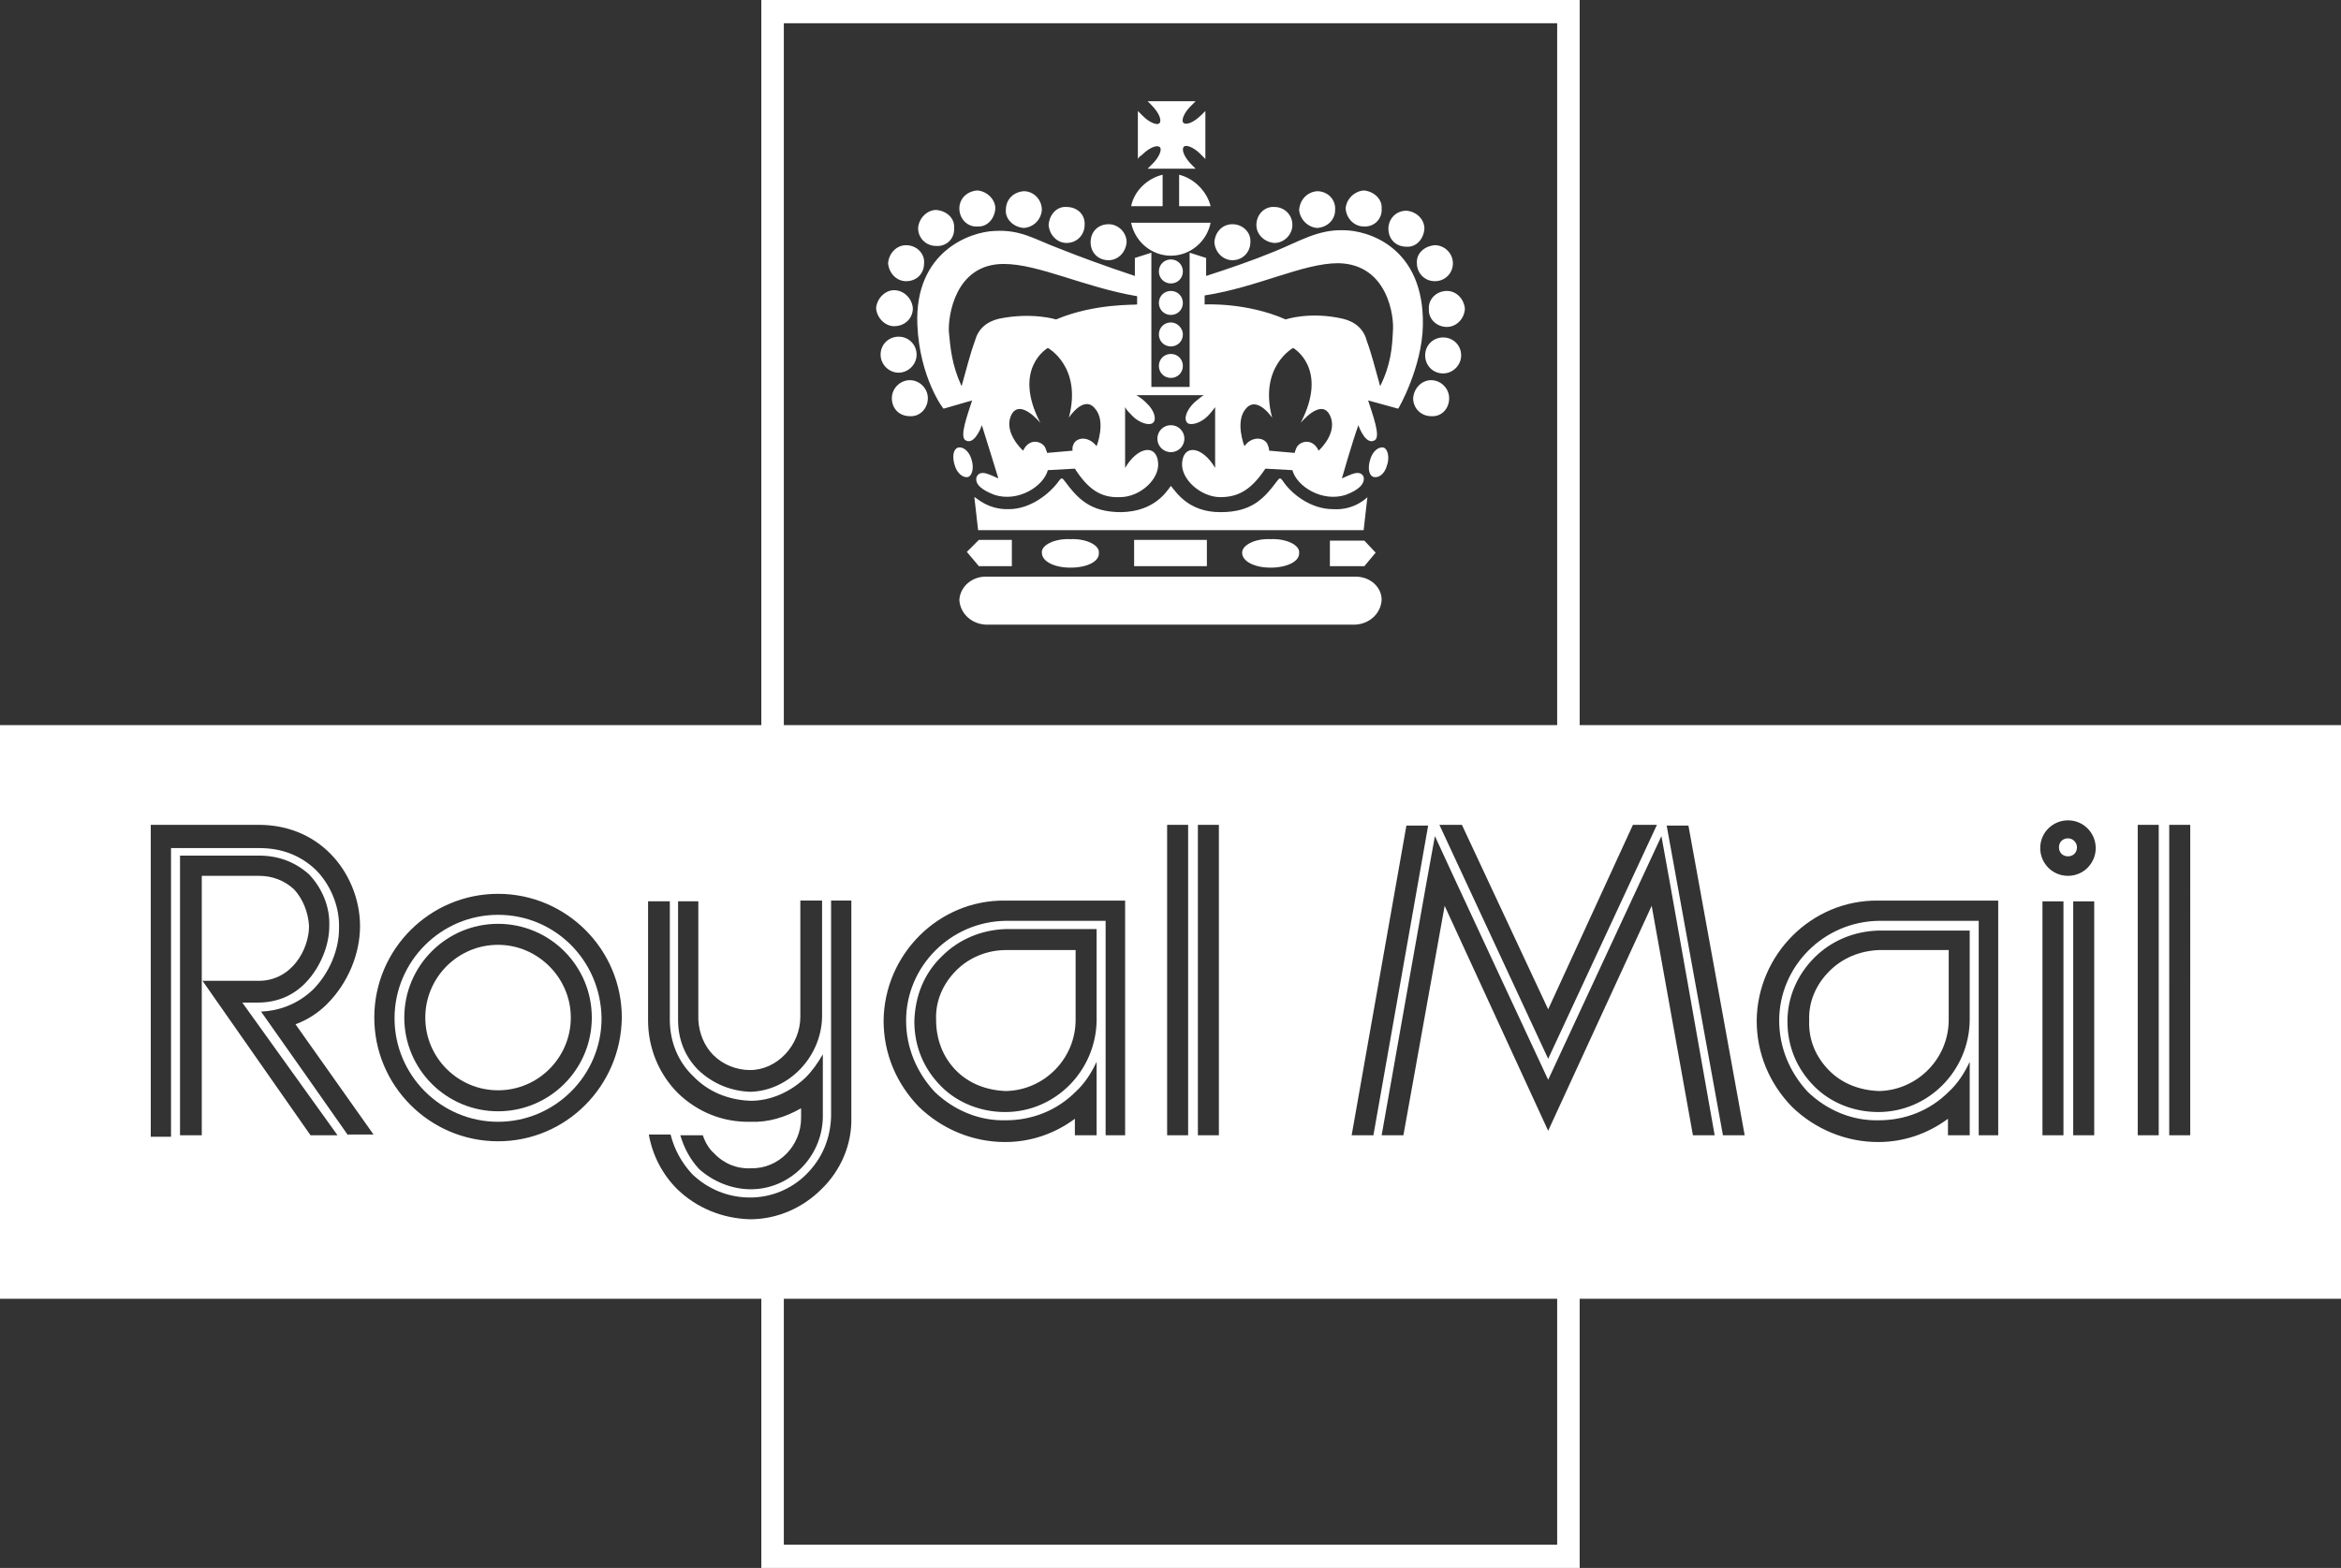
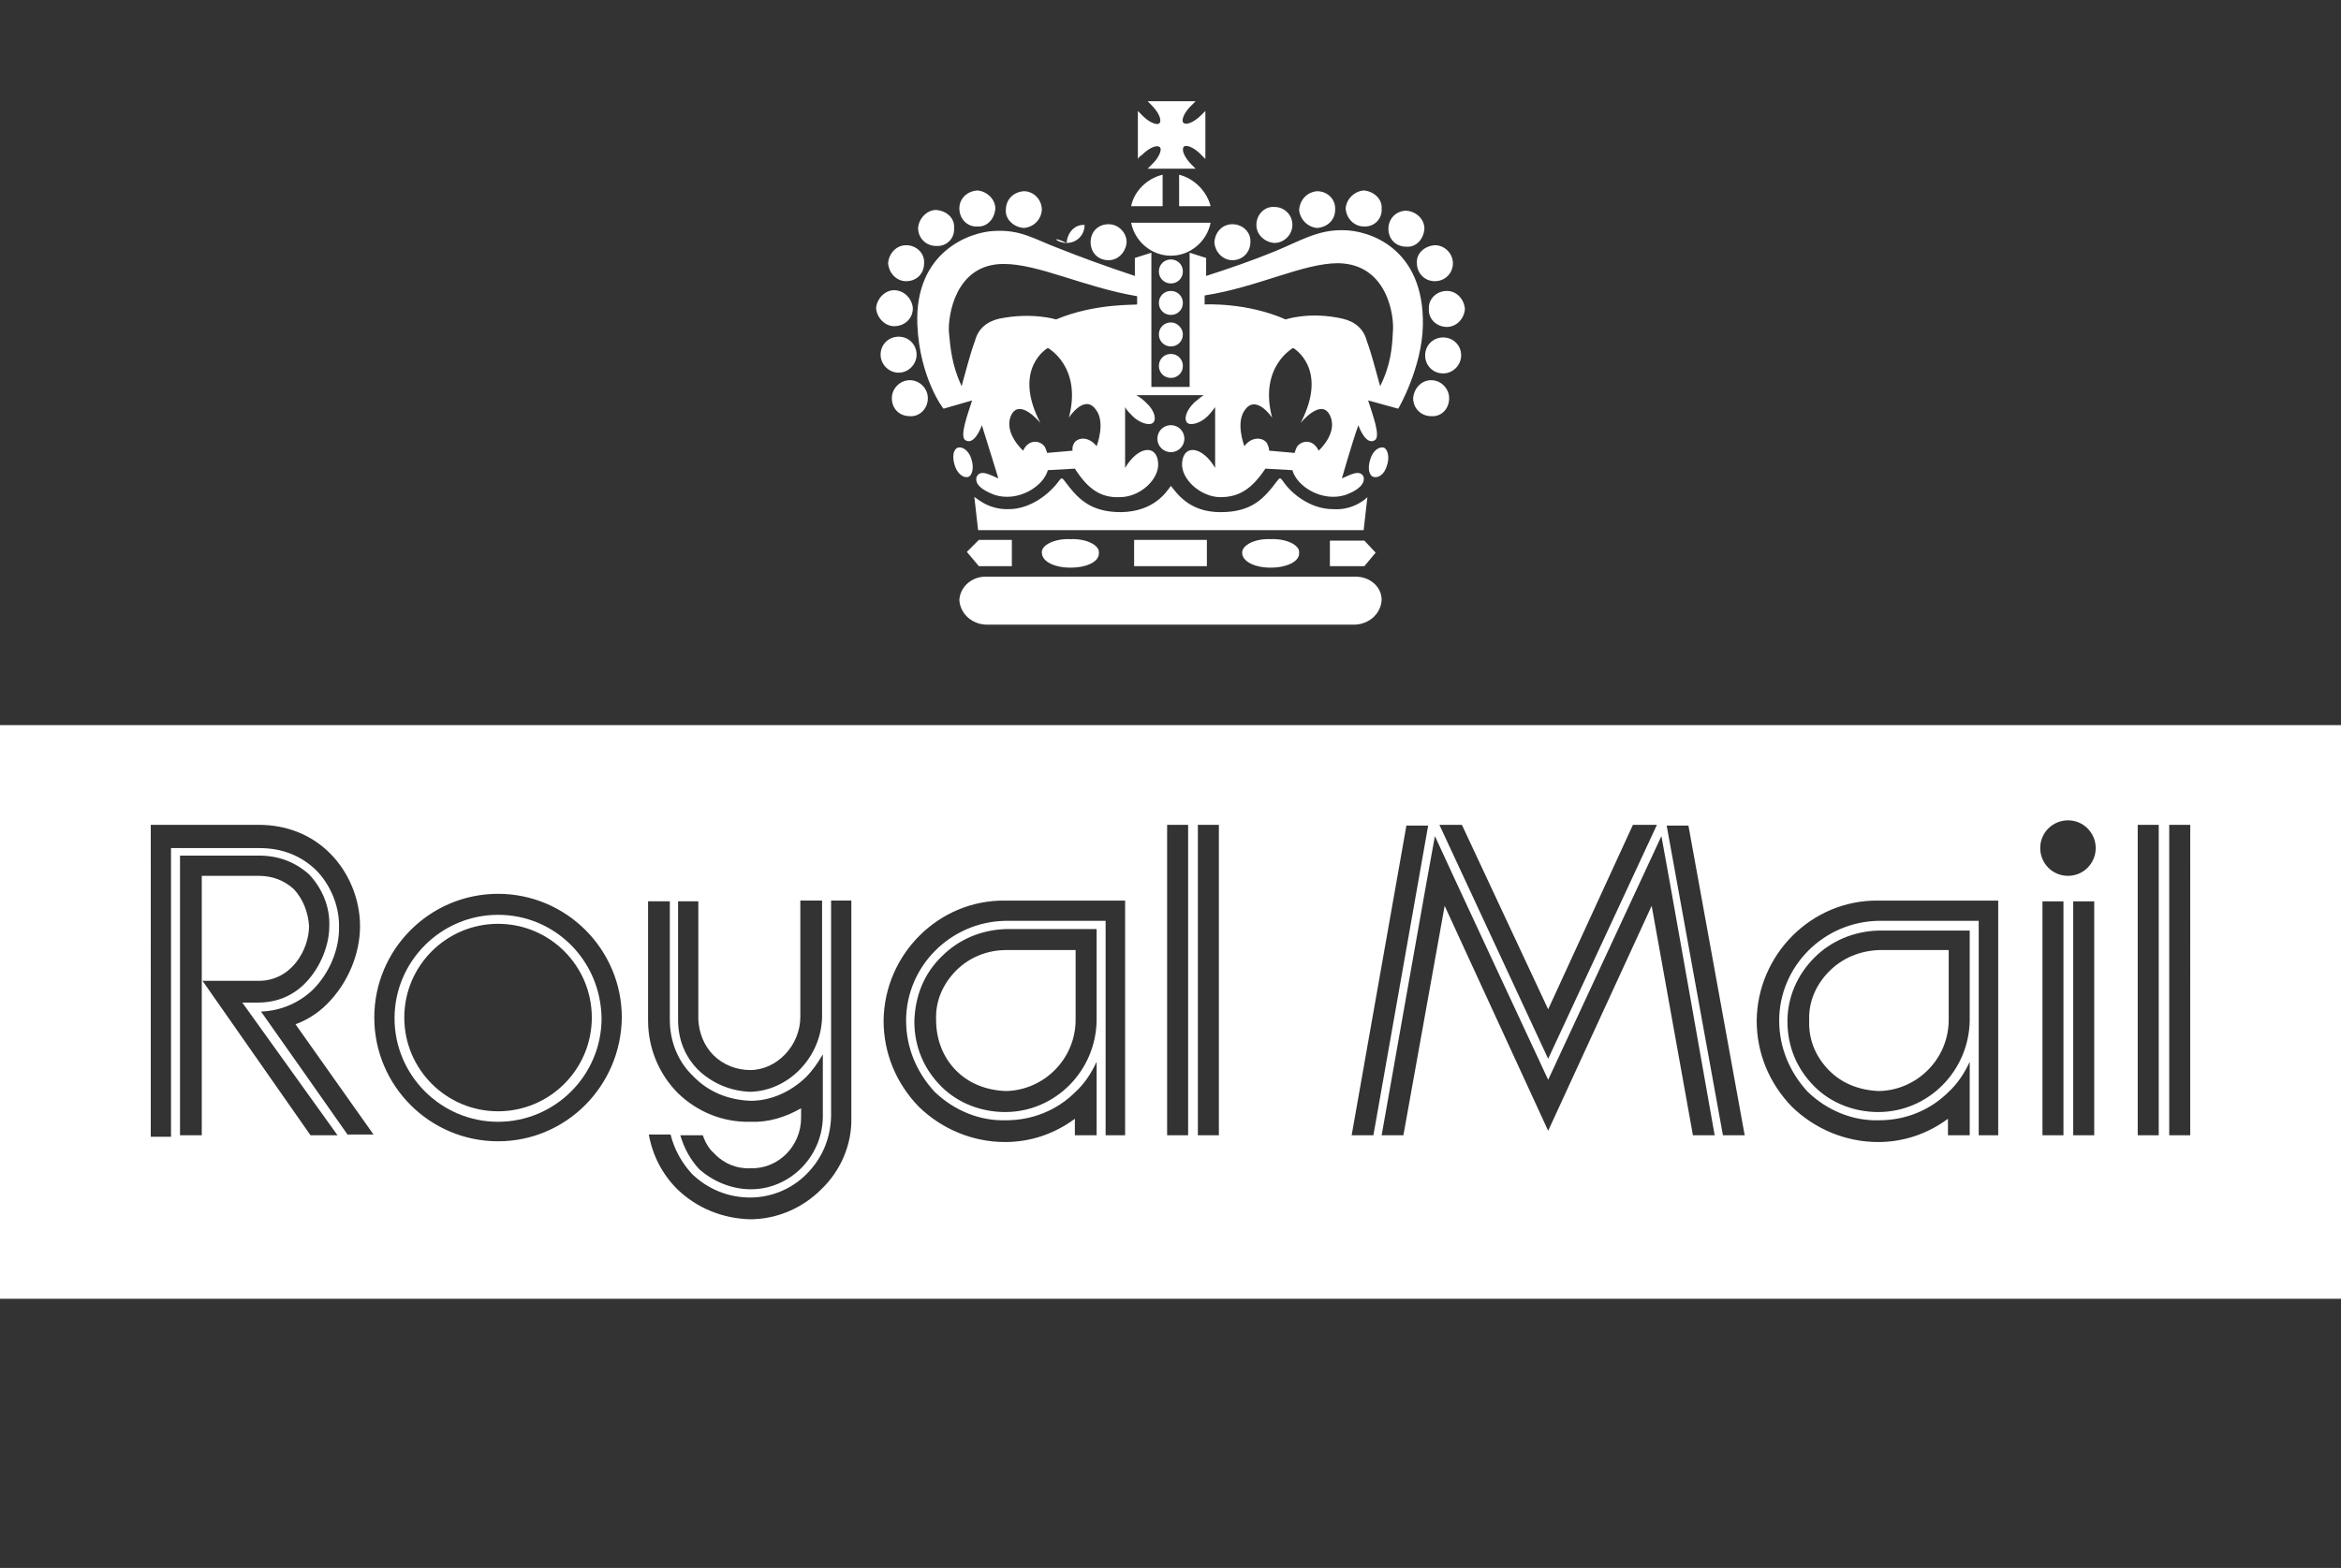
<svg xmlns="http://www.w3.org/2000/svg" version="1.1" id="Layer_1" x="0px" y="0px" viewBox="0 0 312.1 209.1" style="enable-background:new 0 0 312.1 209.1;" xml:space="preserve">
  <rect x="0" y="0" width="312.1" height="209.1" fill="#333333" stroke="none" />
  <style type="text/css">
	.st0{fill:#FFFFFF;}
	.st1{fill:none;}
</style>
  <path class="st0" d="M243.9,129.5c-1.8,1.8-2.8,4.1-2.7,6.6c-0.1,2.6,0.9,4.9,2.7,6.7c1.7,1.7,4,2.6,6.6,2.7  c5.1-0.1,9.3-4.3,9.3-9.5v-9.3h-9.3C247.9,126.8,245.6,127.8,243.9,129.5" />
-   <path class="st0" d="M66.4,126c-5.4,0-9.7,4.4-9.7,9.7c0,5.4,4.4,9.7,9.7,9.7c5.4,0,9.7-4.4,9.7-9.7C76.1,130.4,71.7,126,66.4,126" />
-   <path class="st0" d="M275.7,111.8c-0.7,0-1.2,0.5-1.2,1.2c0,0.7,0.5,1.2,1.2,1.2c0.7,0,1.2-0.5,1.2-1.2  C276.9,112.4,276.4,111.8,275.7,111.8" />
  <path class="st0" d="M127.5,142.8c1.7,1.7,4,2.6,6.6,2.7c5.1-0.1,9.3-4.3,9.3-9.5v-9.3h-9.3c-2.5,0-4.9,1-6.6,2.7  c-1.8,1.8-2.8,4.1-2.7,6.6C124.8,138.6,125.7,141,127.5,142.8" />
  <path class="st0" d="M66.4,122c-7.6,0-13.8,6.2-13.8,13.8c0,7.6,6.2,13.8,13.8,13.8c7.6,0,13.8-6.2,13.8-13.8  C80.1,128.1,74,122,66.4,122 M66.4,148.2c-6.9,0-12.5-5.6-12.5-12.5s5.6-12.5,12.5-12.5c6.9,0,12.5,5.6,12.5,12.5  S73.3,148.2,66.4,148.2" />
  <path class="st0" d="M0,173.2h312.1V96.7H0V173.2z M194.9,110l11.5,24.6l11.3-24.6h3.2c0,0-14.4,31-14.5,31.2  c-0.1-0.2-14.5-31.2-14.5-31.2H194.9z M90.4,120.2h2.7v15.8c0.1,1.8,0.8,3.5,2,4.7c1.3,1.3,3.1,2,4.9,2c3.6,0,6.7-3.3,6.7-7.1v-15.5  h2.9v15.5c-0.1,5.4-4.5,9.9-9.6,10c-2.6-0.1-5-1.1-6.9-2.9c-1.8-1.8-2.7-4.1-2.7-6.7V120.2z M41.4,151.4L27,130.8h7.5  c4.4,0,6.7-4.2,6.7-7.3c-0.1-1.8-0.8-3.6-2-4.9c-1.3-1.2-2.9-1.8-4.7-1.8h-7.6v34.6H24v-37.3h10.5c2.7,0,4.9,0.9,6.7,2.5  c1.8,1.9,2.8,4.4,2.7,6.9c0,2.6-1.2,5.5-3.1,7.5c-1.7,1.8-3.9,2.7-6.4,2.7h-2.1L45,151.4H41.4z M46.4,151.4c0,0-11.5-16.4-11.6-16.5  c2.6-0.1,5-1.1,6.9-2.9c2.2-2.2,3.5-5.3,3.5-8.2c0-0.1,0-0.1,0-0.2c0-0.1,0-0.2,0-0.2c0-2.7-1.2-5.5-3.1-7.4c-2-1.9-4.5-2.9-7.5-2.9  H22.8v38.5h-2.7V110h14.4c3.7,0,7,1.3,9.5,3.8c2.5,2.5,4,6.1,4,9.7c0,3.7-1.6,7.6-4.4,10.4c-1.2,1.2-2.6,2.1-4.2,2.7l10.4,14.7H46.4  z M66.4,152.2c-9.1,0-16.5-7.4-16.5-16.5c0-9.1,7.4-16.5,16.5-16.5c9.1,0,16.5,7.4,16.5,16.5C82.8,144.8,75.5,152.2,66.4,152.2   M86.4,120.2h2.9v15.8c0,2.9,1.1,5.6,3.1,7.5c2,2.1,4.7,3.2,7.7,3.3c2.7,0,5.3-1.2,7.3-3.1c0.9-0.9,1.6-1.9,2.3-3.1v8.4  c-0.1,5.3-4.4,9.6-9.6,9.6c-2.5,0-5-1-6.9-2.7c-1.2-1.3-2-2.8-2.5-4.5h3c0.3,0.9,0.8,1.8,1.5,2.4c1.3,1.4,3.1,2.1,4.9,2  c3.7,0.1,6.7-3,6.7-6.7v-1.3c-2.1,1.2-4.4,1.9-6.7,1.8c-3.7,0.1-7.1-1.3-9.7-3.8c-2.6-2.6-4-6.1-4-9.7V120.2z M113.5,149  c0.1,3.6-1.4,7.1-4,9.6c-2.5,2.5-5.9,4-9.5,4c-3.7-0.1-7.1-1.5-9.7-4c-2-2-3.3-4.5-3.8-7.3h2.9c0.5,2,1.5,3.8,2.9,5.3  c2.1,2,4.8,3.1,7.7,3.1c2.8,0,5.5-1.1,7.5-3.1c2.1-2.1,3.2-4.7,3.3-7.7v-28.8h2.7V149z M150.1,151.4h-2.7v-28.6h-13.3  c-7.4,0.1-13.3,6.1-13.3,13.3c0,3.6,1.4,6.9,3.8,9.5c2.6,2.5,6,3.9,9.5,3.8c3.5,0,6.8-1.3,9.3-3.8c1.2-1.1,2.1-2.5,2.8-4v9.8h-2.9  v-2.2c-2.7,2-5.9,3.1-9.3,3.1c-4.3,0-8.4-1.7-11.5-4.7c-3-3.1-4.7-7.1-4.7-11.5c0.1-8.8,7.3-16.1,16.2-16h16V151.4z M125.6,127.5  L125.6,127.5c2.2-2.2,5.2-3.5,8.5-3.6h12.1v12.2c-0.1,6.7-5.5,12.2-12.2,12.2c-3.2,0-6.3-1.2-8.5-3.4c-2.4-2.4-3.6-5.4-3.6-8.7  C122,132.8,123.2,129.8,125.6,127.5 M158.4,151.4h-2.8V110h2.8V151.4z M162.5,151.4h-2.8V110h2.8V151.4z M180.2,151.4l7.3-41.3h2.9  l-7.3,41.3H180.2z M225.7,151.4l-5.5-30.6l-13.8,30l-13.8-30l-5.5,30.6h-2.9c0,0,7-39.6,7.1-39.9c0.1,0.3,15.1,32.5,15.1,32.5  s15-32.3,15.1-32.5c0.1,0.3,7.1,39.9,7.1,39.9H225.7z M229.7,151.4l-7.5-41.3h2.9l7.5,41.3H229.7z M262.6,136.1  c-0.1,6.7-5.5,12.2-12.2,12.2c-3.2,0-6.3-1.2-8.5-3.4c-2.4-2.4-3.6-5.4-3.6-8.7c0-3.2,1.3-6.2,3.6-8.5c2.2-2.2,5.2-3.5,8.5-3.6h12.2  V136.1z M266.5,151.4h-2.7v-28.6h-13.3c-7.4,0.1-13.3,6.1-13.3,13.3c0,3.6,1.4,6.9,3.8,9.5c2.6,2.5,6,3.9,9.5,3.8  c3.5,0,6.8-1.3,9.3-3.8c1.2-1.1,2.1-2.5,2.8-4v9.8h-2.9v-2.2c-2.7,2-5.9,3.1-9.3,3.1c-4.3,0-8.4-1.7-11.5-4.7  c-3-3.1-4.7-7.1-4.7-11.5c0.1-8.8,7.3-16.1,16.2-16h16V151.4z M275.1,151.4h-2.8v-31.2h2.8V151.4z M279.2,151.4h-2.8v-31.2h2.8  V151.4z M275.7,116.8c-2.1,0-3.7-1.7-3.7-3.7c0-2.1,1.7-3.7,3.7-3.7c2.1,0,3.7,1.7,3.7,3.7C279.4,115.1,277.8,116.8,275.7,116.8   M287.9,151.4H285V110h2.8V151.4z M292,151.4h-2.8V110h2.8V151.4z" />
-   <path class="st0" d="M156.1,34.1c2.6,0,4.8-1.9,5.3-4.4h-10.6C151.3,32.2,153.5,34.1,156.1,34.1 M156.1,38.8c-0.9,0-1.6,0.7-1.6,1.6  s0.7,1.6,1.6,1.6c0.9,0,1.6-0.7,1.6-1.6S157,38.8,156.1,38.8 M156.1,43c-0.9,0-1.6,0.7-1.6,1.6c0,0.9,0.7,1.6,1.6,1.6  c0.9,0,1.6-0.7,1.6-1.6C157.7,43.8,157,43,156.1,43 M130.3,30.2c1.3,0.1,2.3-1,2.4-2.4c0-1.2-1.1-2.3-2.4-2.4  c-1.4,0.1-2.4,1.1-2.4,2.4C127.9,29.2,129,30.3,130.3,30.2 M147.8,34.7c1.3,0,2.3-1.1,2.4-2.4c0-1.3-1.1-2.4-2.4-2.4  c-1.4,0-2.4,1-2.4,2.4C145.4,33.7,146.4,34.7,147.8,34.7 M136.5,30.4c1.3-0.1,2.3-1.1,2.4-2.4c0-1.4-1.1-2.5-2.4-2.5  c-1.4,0.1-2.4,1.1-2.4,2.5C134,29.2,135.1,30.3,136.5,30.4 M156.1,34.6c-0.9,0-1.6,0.7-1.6,1.6s0.7,1.6,1.6,1.6  c0.9,0,1.6-0.7,1.6-1.6S157,34.6,156.1,34.6 M142.2,32.4c1.4,0,2.4-1.1,2.4-2.4c0.1-1.4-1-2.4-2.4-2.4c-1.3-0.1-2.3,1-2.4,2.4  C139.9,31.3,140.9,32.4,142.2,32.4 M155,23.3c-2.1,0.5-3.8,2.2-4.2,4.2h4.2V23.3z M156.1,47.2c-0.9,0-1.6,0.7-1.6,1.6  c0,0.9,0.7,1.6,1.6,1.6c0.9,0,1.6-0.7,1.6-1.6C157.7,47.9,157,47.2,156.1,47.2 M187.5,32.9c1.3,0.1,2.3-1,2.4-2.4  c0-1.3-1.1-2.3-2.4-2.4c-1.4,0-2.4,1.1-2.4,2.4C185.1,31.9,186.1,32.9,187.5,32.9 M181.8,30.2c1.4,0.1,2.5-1,2.4-2.4  c0.1-1.2-1-2.3-2.4-2.4c-1.2,0.1-2.3,1.1-2.4,2.4C179.5,29.2,180.6,30.2,181.8,30.2 M190.5,41.2c-0.1,1.3,1,2.4,2.4,2.4  c1.2,0,2.3-1,2.4-2.4c-0.1-1.3-1.1-2.4-2.4-2.4C191.5,38.8,190.4,39.9,190.5,41.2 M157.2,23.3v4.2h4.2  C160.9,25.5,159.2,23.8,157.2,23.3 M175.6,30.4c1.4-0.1,2.4-1.1,2.4-2.4c0.1-1.4-1-2.5-2.4-2.5c-1.3,0.1-2.3,1.1-2.4,2.5  C173.3,29.2,174.3,30.3,175.6,30.4 M152.2,20.7c1-1,2-1.4,2.4-1.1v0c0.4,0.3-0.1,1.4-0.9,2.2c-0.3,0.3-0.5,0.5-0.7,0.7h6.4  c-0.2-0.2-0.4-0.4-0.5-0.5c-1-1-1.4-2-1.1-2.4l0,0c0.3-0.4,1.4,0.1,2.2,0.9c0.3,0.3,0.5,0.5,0.7,0.7v-6.4c-0.2,0.2-0.4,0.4-0.5,0.5  c-1,1-2,1.4-2.4,1.1v0c-0.4-0.3,0.1-1.4,0.9-2.2c0.3-0.3,0.5-0.5,0.7-0.7h-6.4c0.2,0.2,0.4,0.4,0.5,0.5c1,1,1.4,2,1.1,2.4l0,0  c-0.3,0.4-1.4-0.1-2.2-0.9c-0.3-0.3-0.5-0.5-0.7-0.7v6.4C151.8,21,152,20.8,152.2,20.7 M169.9,32.4c1.3,0,2.4-1.1,2.4-2.4  c0-1.4-1.1-2.4-2.4-2.4c-1.3-0.1-2.4,1-2.4,2.4C167.5,31.3,168.6,32.3,169.9,32.4 M164.3,34.7c1.4,0,2.4-1.1,2.4-2.4  c0.1-1.3-1-2.4-2.4-2.4c-1.3,0-2.3,1-2.4,2.4C162,33.7,163.1,34.7,164.3,34.7 M188.9,35.1c0,1.3,1,2.4,2.4,2.4c1.3,0,2.4-1,2.4-2.4  c0-1.3-1.1-2.4-2.4-2.4C189.9,32.8,188.8,33.8,188.9,35.1 M138.9,73.7c0,1.2,1.7,2,3.8,2c2.2,0,3.9-0.8,3.8-2c0.1-1-1.7-1.9-3.8-1.8  C140.6,71.8,138.8,72.7,138.9,73.7 M130.5,75.5h4.4V72h-4.4l-1.6,1.6L130.5,75.5z M180.7,76.9h-49.3c-1.9,0-3.4,1.4-3.5,3.1  c0.1,1.8,1.6,3.2,3.5,3.3h49.3c1.9-0.1,3.4-1.5,3.5-3.3C184.2,78.3,182.7,76.9,180.7,76.9 M160.9,72h-9.7v3.5h9.7V72z M192.4,45  c-1.3,0-2.4,1-2.4,2.4c0,1.3,1,2.4,2.4,2.4c1.3,0,2.4-1.1,2.4-2.4C194.8,46,193.7,45,192.4,45 M190.8,50.7c-1.3,0-2.3,1.1-2.4,2.4  c0,1.4,1.1,2.4,2.4,2.4c1.4,0.1,2.4-1,2.4-2.4C193.2,51.8,192.1,50.7,190.8,50.7 M165.6,73.7c0,1.2,1.7,2,3.8,2c2.1,0,3.9-0.8,3.8-2  c0.1-1-1.7-1.9-3.8-1.8C167.3,71.8,165.6,72.7,165.6,73.7 M179.1,30.7c-3.4-0.1-5.9,1.5-9.1,2.8c-2.9,1.2-6.1,2.3-9.2,3.3v-2.4  l-2.2-0.7v17.9h-5.1V33.7l-2.2,0.7v2.4c-3.9-1.3-7.2-2.5-10.2-3.7c-3.2-1.2-5-2.5-8.5-2.3c-3.2,0.1-10.7,2.7-10.3,12.5  c0.3,7.1,3.5,11.3,3.5,11.2l3.8-1.1c-0.6,1.9-1.7,4.8-0.9,5.3c1.1,0.7,2-1.4,2.2-2c0.7,2.2,2.2,7.1,2.2,7.1c-1-0.4-2.4-1.3-2.9-0.2  c-0.3,1,0.8,1.8,2.4,2.4c3.1,1,6.5-1.1,7.1-3.3l3.6-0.2c1.8,2.8,3.5,3.9,6,3.8c2.7,0,5.3-2.4,5.1-4.6c-0.2-2.5-2.7-2.2-4.4,0.7  l0-8.1c0.2,0.4,0.6,0.8,1,1.2c0.9,0.9,2.2,1.3,2.7,0.9c0.5-0.4,0.3-1.6-0.9-2.7c-0.4-0.4-0.8-0.7-1.3-1h9c-0.4,0.2-0.8,0.6-1.3,1  c-1.1,1.1-1.4,2.2-0.9,2.7c0.5,0.4,1.8,0,2.7-0.9c0.4-0.4,0.7-0.8,1-1.2l0,8.1c-1.7-2.9-4.2-3.2-4.4-0.7c-0.2,2.2,2.5,4.6,5.1,4.6  c2.5,0,4.2-1.1,6-3.8l3.6,0.2c0.6,2.2,4,4.3,7.1,3.3c1.6-0.6,2.6-1.4,2.4-2.4c-0.5-1.1-1.9-0.2-2.9,0.2c0,0,1.4-4.9,2.2-7.1  c0.2,0.6,1.1,2.7,2.2,2c0.8-0.5-0.3-3.4-0.9-5.3l4,1.1c0,0.1,3.2-5.5,3.3-11.1C189.9,32.9,182.3,30.7,179.1,30.7 M146.2,59.5  c-1.2-1.5-2.8-1.1-3.1-0.2c-0.2,0.4-0.1,0.8-0.1,0.8l-3.4,0.3c0,0-0.1-0.4-0.3-0.8c-0.5-0.8-2.1-1.2-2.9,0.5c0,0-2.8-2.5-1.5-4.9  c1.2-2,3.8,1.2,3.8,1.2c-3.8-7.3,1-10,1-10s4.6,2.5,2.8,9.3c0,0,2-3.1,3.5-1.2C147.5,56.2,146.2,59.5,146.2,59.5 M151.6,40.6  c-0.1,0.1-5.6-0.2-10.8,2c0,0-3.2-1-7.6-0.1c-1.7,0.4-2.8,1.4-3.2,2.9c-0.7,1.9-1.2,4-1.8,6.1c-1.3-2.8-1.5-5.1-1.7-7.3  c-0.1-2,0.8-9,7.3-9c4.7,0,10.7,3.1,17.8,4.3V40.6z M175.8,60.1c-0.8-1.7-2.4-1.3-2.9-0.5c-0.2,0.4-0.3,0.8-0.3,0.8l-3.4-0.3  c0,0,0-0.4-0.2-0.8c-0.3-0.9-2-1.3-3.1,0.2c0,0-1.3-3.3,0.2-5c1.5-1.8,3.5,1.2,3.5,1.2c-1.8-6.8,2.8-9.3,2.8-9.3s4.8,2.7,1,10  c0,0,2.6-3.2,3.8-1.2C178.6,57.6,175.8,60.1,175.8,60.1 M185.7,44.2c-0.1,2.2-0.3,4.5-1.7,7.3c-0.6-2.1-1.1-4.2-1.8-6.1  c-0.4-1.5-1.5-2.5-3.2-2.9c-4.4-1-7.6,0.1-7.6,0.1c-5.2-2.3-10.7-2-10.8-2v-1.2c7.1-1.1,13.1-4.3,17.8-4.3  C185,35.2,185.9,42.2,185.7,44.2 M184.5,59.7c-0.7-0.2-1.5,0.5-1.8,1.5c-0.4,1.2-0.2,2.2,0.4,2.4c0.7,0.2,1.5-0.4,1.8-1.5  C185.3,61,185,59.9,184.5,59.7 M157.9,58.5c0-1-0.8-1.8-1.8-1.8c-1,0-1.8,0.8-1.8,1.8c0,1,0.8,1.8,1.8,1.8  C157.1,60.3,157.9,59.5,157.9,58.5 M119.2,43.5c1.4,0,2.5-1,2.5-2.4c-0.1-1.3-1.2-2.4-2.5-2.4c-1.2,0-2.3,1.1-2.4,2.4  C116.9,42.4,118,43.5,119.2,43.5 M122.2,47.3c0-1.3-1-2.4-2.4-2.4c-1.3,0-2.4,1-2.4,2.4c0,1.3,1.1,2.4,2.4,2.4  C121.1,49.7,122.2,48.6,122.2,47.3 M120.8,37.5c1.4,0,2.4-1,2.4-2.4c0.1-1.3-1-2.4-2.4-2.4c-1.3,0-2.3,1.1-2.4,2.4  C118.5,36.4,119.5,37.5,120.8,37.5 M177.3,75.5h4.6l1.5-1.8l-1.5-1.6h-4.6V75.5z M121.3,50.7c-1.3,0-2.4,1.1-2.4,2.4  c0,1.4,1,2.4,2.4,2.4c1.3,0.1,2.4-1,2.4-2.4C123.7,51.8,122.6,50.7,121.3,50.7 M124.8,32.8c1.4,0.1,2.5-1,2.4-2.4  c0.1-1.3-1-2.3-2.4-2.4c-1.2,0-2.3,1.1-2.4,2.4C122.4,31.8,123.5,32.8,124.8,32.8 M141.9,64.1c-0.3-0.4-0.4-0.4-0.7,0  c-1.2,1.7-3.8,3.8-6.7,3.8c-2.9,0.1-4.5-1.7-4.6-1.6l0.5,4.4h51.4l0.5-4.4c0,0-1.7,1.8-4.6,1.6c-3,0-5.6-2.1-6.7-3.8  c-0.3-0.4-0.4-0.4-0.7,0c-1.8,2.4-3.4,4.2-7.6,4.2c-4.3,0-5.9-2.7-6.6-3.5c-0.6,0.8-2.2,3.4-6.6,3.5  C145.3,68.3,143.7,66.5,141.9,64.1 M129.1,63.6c0.5-0.2,0.8-1.2,0.4-2.4c-0.3-1-1.1-1.7-1.8-1.5c-0.6,0.2-0.8,1.2-0.4,2.4  C127.6,63.1,128.4,63.8,129.1,63.6" />
-   <polygon class="st0" points="207.6,171.2 207.6,206 104.5,206 104.5,171.2 101.5,171.2 101.5,209.1 210.6,209.1 210.6,171.2 " />
-   <polygon class="st0" points="104.5,99.8 104.5,3.1 207.6,3.1 207.6,99.8 210.6,99.8 210.6,0 101.5,0 101.5,99.8 " />
+   <path class="st0" d="M156.1,34.1c2.6,0,4.8-1.9,5.3-4.4h-10.6C151.3,32.2,153.5,34.1,156.1,34.1 M156.1,38.8c-0.9,0-1.6,0.7-1.6,1.6  s0.7,1.6,1.6,1.6c0.9,0,1.6-0.7,1.6-1.6S157,38.8,156.1,38.8 M156.1,43c-0.9,0-1.6,0.7-1.6,1.6c0,0.9,0.7,1.6,1.6,1.6  c0.9,0,1.6-0.7,1.6-1.6C157.7,43.8,157,43,156.1,43 M130.3,30.2c1.3,0.1,2.3-1,2.4-2.4c0-1.2-1.1-2.3-2.4-2.4  c-1.4,0.1-2.4,1.1-2.4,2.4C127.9,29.2,129,30.3,130.3,30.2 M147.8,34.7c1.3,0,2.3-1.1,2.4-2.4c0-1.3-1.1-2.4-2.4-2.4  c-1.4,0-2.4,1-2.4,2.4C145.4,33.7,146.4,34.7,147.8,34.7 M136.5,30.4c1.3-0.1,2.3-1.1,2.4-2.4c0-1.4-1.1-2.5-2.4-2.5  c-1.4,0.1-2.4,1.1-2.4,2.5C134,29.2,135.1,30.3,136.5,30.4 M156.1,34.6c-0.9,0-1.6,0.7-1.6,1.6s0.7,1.6,1.6,1.6  c0.9,0,1.6-0.7,1.6-1.6S157,34.6,156.1,34.6 M142.2,32.4c1.4,0,2.4-1.1,2.4-2.4c-1.3-0.1-2.3,1-2.4,2.4  C139.9,31.3,140.9,32.4,142.2,32.4 M155,23.3c-2.1,0.5-3.8,2.2-4.2,4.2h4.2V23.3z M156.1,47.2c-0.9,0-1.6,0.7-1.6,1.6  c0,0.9,0.7,1.6,1.6,1.6c0.9,0,1.6-0.7,1.6-1.6C157.7,47.9,157,47.2,156.1,47.2 M187.5,32.9c1.3,0.1,2.3-1,2.4-2.4  c0-1.3-1.1-2.3-2.4-2.4c-1.4,0-2.4,1.1-2.4,2.4C185.1,31.9,186.1,32.9,187.5,32.9 M181.8,30.2c1.4,0.1,2.5-1,2.4-2.4  c0.1-1.2-1-2.3-2.4-2.4c-1.2,0.1-2.3,1.1-2.4,2.4C179.5,29.2,180.6,30.2,181.8,30.2 M190.5,41.2c-0.1,1.3,1,2.4,2.4,2.4  c1.2,0,2.3-1,2.4-2.4c-0.1-1.3-1.1-2.4-2.4-2.4C191.5,38.8,190.4,39.9,190.5,41.2 M157.2,23.3v4.2h4.2  C160.9,25.5,159.2,23.8,157.2,23.3 M175.6,30.4c1.4-0.1,2.4-1.1,2.4-2.4c0.1-1.4-1-2.5-2.4-2.5c-1.3,0.1-2.3,1.1-2.4,2.5  C173.3,29.2,174.3,30.3,175.6,30.4 M152.2,20.7c1-1,2-1.4,2.4-1.1v0c0.4,0.3-0.1,1.4-0.9,2.2c-0.3,0.3-0.5,0.5-0.7,0.7h6.4  c-0.2-0.2-0.4-0.4-0.5-0.5c-1-1-1.4-2-1.1-2.4l0,0c0.3-0.4,1.4,0.1,2.2,0.9c0.3,0.3,0.5,0.5,0.7,0.7v-6.4c-0.2,0.2-0.4,0.4-0.5,0.5  c-1,1-2,1.4-2.4,1.1v0c-0.4-0.3,0.1-1.4,0.9-2.2c0.3-0.3,0.5-0.5,0.7-0.7h-6.4c0.2,0.2,0.4,0.4,0.5,0.5c1,1,1.4,2,1.1,2.4l0,0  c-0.3,0.4-1.4-0.1-2.2-0.9c-0.3-0.3-0.5-0.5-0.7-0.7v6.4C151.8,21,152,20.8,152.2,20.7 M169.9,32.4c1.3,0,2.4-1.1,2.4-2.4  c0-1.4-1.1-2.4-2.4-2.4c-1.3-0.1-2.4,1-2.4,2.4C167.5,31.3,168.6,32.3,169.9,32.4 M164.3,34.7c1.4,0,2.4-1.1,2.4-2.4  c0.1-1.3-1-2.4-2.4-2.4c-1.3,0-2.3,1-2.4,2.4C162,33.7,163.1,34.7,164.3,34.7 M188.9,35.1c0,1.3,1,2.4,2.4,2.4c1.3,0,2.4-1,2.4-2.4  c0-1.3-1.1-2.4-2.4-2.4C189.9,32.8,188.8,33.8,188.9,35.1 M138.9,73.7c0,1.2,1.7,2,3.8,2c2.2,0,3.9-0.8,3.8-2c0.1-1-1.7-1.9-3.8-1.8  C140.6,71.8,138.8,72.7,138.9,73.7 M130.5,75.5h4.4V72h-4.4l-1.6,1.6L130.5,75.5z M180.7,76.9h-49.3c-1.9,0-3.4,1.4-3.5,3.1  c0.1,1.8,1.6,3.2,3.5,3.3h49.3c1.9-0.1,3.4-1.5,3.5-3.3C184.2,78.3,182.7,76.9,180.7,76.9 M160.9,72h-9.7v3.5h9.7V72z M192.4,45  c-1.3,0-2.4,1-2.4,2.4c0,1.3,1,2.4,2.4,2.4c1.3,0,2.4-1.1,2.4-2.4C194.8,46,193.7,45,192.4,45 M190.8,50.7c-1.3,0-2.3,1.1-2.4,2.4  c0,1.4,1.1,2.4,2.4,2.4c1.4,0.1,2.4-1,2.4-2.4C193.2,51.8,192.1,50.7,190.8,50.7 M165.6,73.7c0,1.2,1.7,2,3.8,2c2.1,0,3.9-0.8,3.8-2  c0.1-1-1.7-1.9-3.8-1.8C167.3,71.8,165.6,72.7,165.6,73.7 M179.1,30.7c-3.4-0.1-5.9,1.5-9.1,2.8c-2.9,1.2-6.1,2.3-9.2,3.3v-2.4  l-2.2-0.7v17.9h-5.1V33.7l-2.2,0.7v2.4c-3.9-1.3-7.2-2.5-10.2-3.7c-3.2-1.2-5-2.5-8.5-2.3c-3.2,0.1-10.7,2.7-10.3,12.5  c0.3,7.1,3.5,11.3,3.5,11.2l3.8-1.1c-0.6,1.9-1.7,4.8-0.9,5.3c1.1,0.7,2-1.4,2.2-2c0.7,2.2,2.2,7.1,2.2,7.1c-1-0.4-2.4-1.3-2.9-0.2  c-0.3,1,0.8,1.8,2.4,2.4c3.1,1,6.5-1.1,7.1-3.3l3.6-0.2c1.8,2.8,3.5,3.9,6,3.8c2.7,0,5.3-2.4,5.1-4.6c-0.2-2.5-2.7-2.2-4.4,0.7  l0-8.1c0.2,0.4,0.6,0.8,1,1.2c0.9,0.9,2.2,1.3,2.7,0.9c0.5-0.4,0.3-1.6-0.9-2.7c-0.4-0.4-0.8-0.7-1.3-1h9c-0.4,0.2-0.8,0.6-1.3,1  c-1.1,1.1-1.4,2.2-0.9,2.7c0.5,0.4,1.8,0,2.7-0.9c0.4-0.4,0.7-0.8,1-1.2l0,8.1c-1.7-2.9-4.2-3.2-4.4-0.7c-0.2,2.2,2.5,4.6,5.1,4.6  c2.5,0,4.2-1.1,6-3.8l3.6,0.2c0.6,2.2,4,4.3,7.1,3.3c1.6-0.6,2.6-1.4,2.4-2.4c-0.5-1.1-1.9-0.2-2.9,0.2c0,0,1.4-4.9,2.2-7.1  c0.2,0.6,1.1,2.7,2.2,2c0.8-0.5-0.3-3.4-0.9-5.3l4,1.1c0,0.1,3.2-5.5,3.3-11.1C189.9,32.9,182.3,30.7,179.1,30.7 M146.2,59.5  c-1.2-1.5-2.8-1.1-3.1-0.2c-0.2,0.4-0.1,0.8-0.1,0.8l-3.4,0.3c0,0-0.1-0.4-0.3-0.8c-0.5-0.8-2.1-1.2-2.9,0.5c0,0-2.8-2.5-1.5-4.9  c1.2-2,3.8,1.2,3.8,1.2c-3.8-7.3,1-10,1-10s4.6,2.5,2.8,9.3c0,0,2-3.1,3.5-1.2C147.5,56.2,146.2,59.5,146.2,59.5 M151.6,40.6  c-0.1,0.1-5.6-0.2-10.8,2c0,0-3.2-1-7.6-0.1c-1.7,0.4-2.8,1.4-3.2,2.9c-0.7,1.9-1.2,4-1.8,6.1c-1.3-2.8-1.5-5.1-1.7-7.3  c-0.1-2,0.8-9,7.3-9c4.7,0,10.7,3.1,17.8,4.3V40.6z M175.8,60.1c-0.8-1.7-2.4-1.3-2.9-0.5c-0.2,0.4-0.3,0.8-0.3,0.8l-3.4-0.3  c0,0,0-0.4-0.2-0.8c-0.3-0.9-2-1.3-3.1,0.2c0,0-1.3-3.3,0.2-5c1.5-1.8,3.5,1.2,3.5,1.2c-1.8-6.8,2.8-9.3,2.8-9.3s4.8,2.7,1,10  c0,0,2.6-3.2,3.8-1.2C178.6,57.6,175.8,60.1,175.8,60.1 M185.7,44.2c-0.1,2.2-0.3,4.5-1.7,7.3c-0.6-2.1-1.1-4.2-1.8-6.1  c-0.4-1.5-1.5-2.5-3.2-2.9c-4.4-1-7.6,0.1-7.6,0.1c-5.2-2.3-10.7-2-10.8-2v-1.2c7.1-1.1,13.1-4.3,17.8-4.3  C185,35.2,185.9,42.2,185.7,44.2 M184.5,59.7c-0.7-0.2-1.5,0.5-1.8,1.5c-0.4,1.2-0.2,2.2,0.4,2.4c0.7,0.2,1.5-0.4,1.8-1.5  C185.3,61,185,59.9,184.5,59.7 M157.9,58.5c0-1-0.8-1.8-1.8-1.8c-1,0-1.8,0.8-1.8,1.8c0,1,0.8,1.8,1.8,1.8  C157.1,60.3,157.9,59.5,157.9,58.5 M119.2,43.5c1.4,0,2.5-1,2.5-2.4c-0.1-1.3-1.2-2.4-2.5-2.4c-1.2,0-2.3,1.1-2.4,2.4  C116.9,42.4,118,43.5,119.2,43.5 M122.2,47.3c0-1.3-1-2.4-2.4-2.4c-1.3,0-2.4,1-2.4,2.4c0,1.3,1.1,2.4,2.4,2.4  C121.1,49.7,122.2,48.6,122.2,47.3 M120.8,37.5c1.4,0,2.4-1,2.4-2.4c0.1-1.3-1-2.4-2.4-2.4c-1.3,0-2.3,1.1-2.4,2.4  C118.5,36.4,119.5,37.5,120.8,37.5 M177.3,75.5h4.6l1.5-1.8l-1.5-1.6h-4.6V75.5z M121.3,50.7c-1.3,0-2.4,1.1-2.4,2.4  c0,1.4,1,2.4,2.4,2.4c1.3,0.1,2.4-1,2.4-2.4C123.7,51.8,122.6,50.7,121.3,50.7 M124.8,32.8c1.4,0.1,2.5-1,2.4-2.4  c0.1-1.3-1-2.3-2.4-2.4c-1.2,0-2.3,1.1-2.4,2.4C122.4,31.8,123.5,32.8,124.8,32.8 M141.9,64.1c-0.3-0.4-0.4-0.4-0.7,0  c-1.2,1.7-3.8,3.8-6.7,3.8c-2.9,0.1-4.5-1.7-4.6-1.6l0.5,4.4h51.4l0.5-4.4c0,0-1.7,1.8-4.6,1.6c-3,0-5.6-2.1-6.7-3.8  c-0.3-0.4-0.4-0.4-0.7,0c-1.8,2.4-3.4,4.2-7.6,4.2c-4.3,0-5.9-2.7-6.6-3.5c-0.6,0.8-2.2,3.4-6.6,3.5  C145.3,68.3,143.7,66.5,141.9,64.1 M129.1,63.6c0.5-0.2,0.8-1.2,0.4-2.4c-0.3-1-1.1-1.7-1.8-1.5c-0.6,0.2-0.8,1.2-0.4,2.4  C127.6,63.1,128.4,63.8,129.1,63.6" />
  <polyline class="st1" points="0,209.1 312.1,209.1 312.1,0 0,0 0,209.1 " />
</svg>